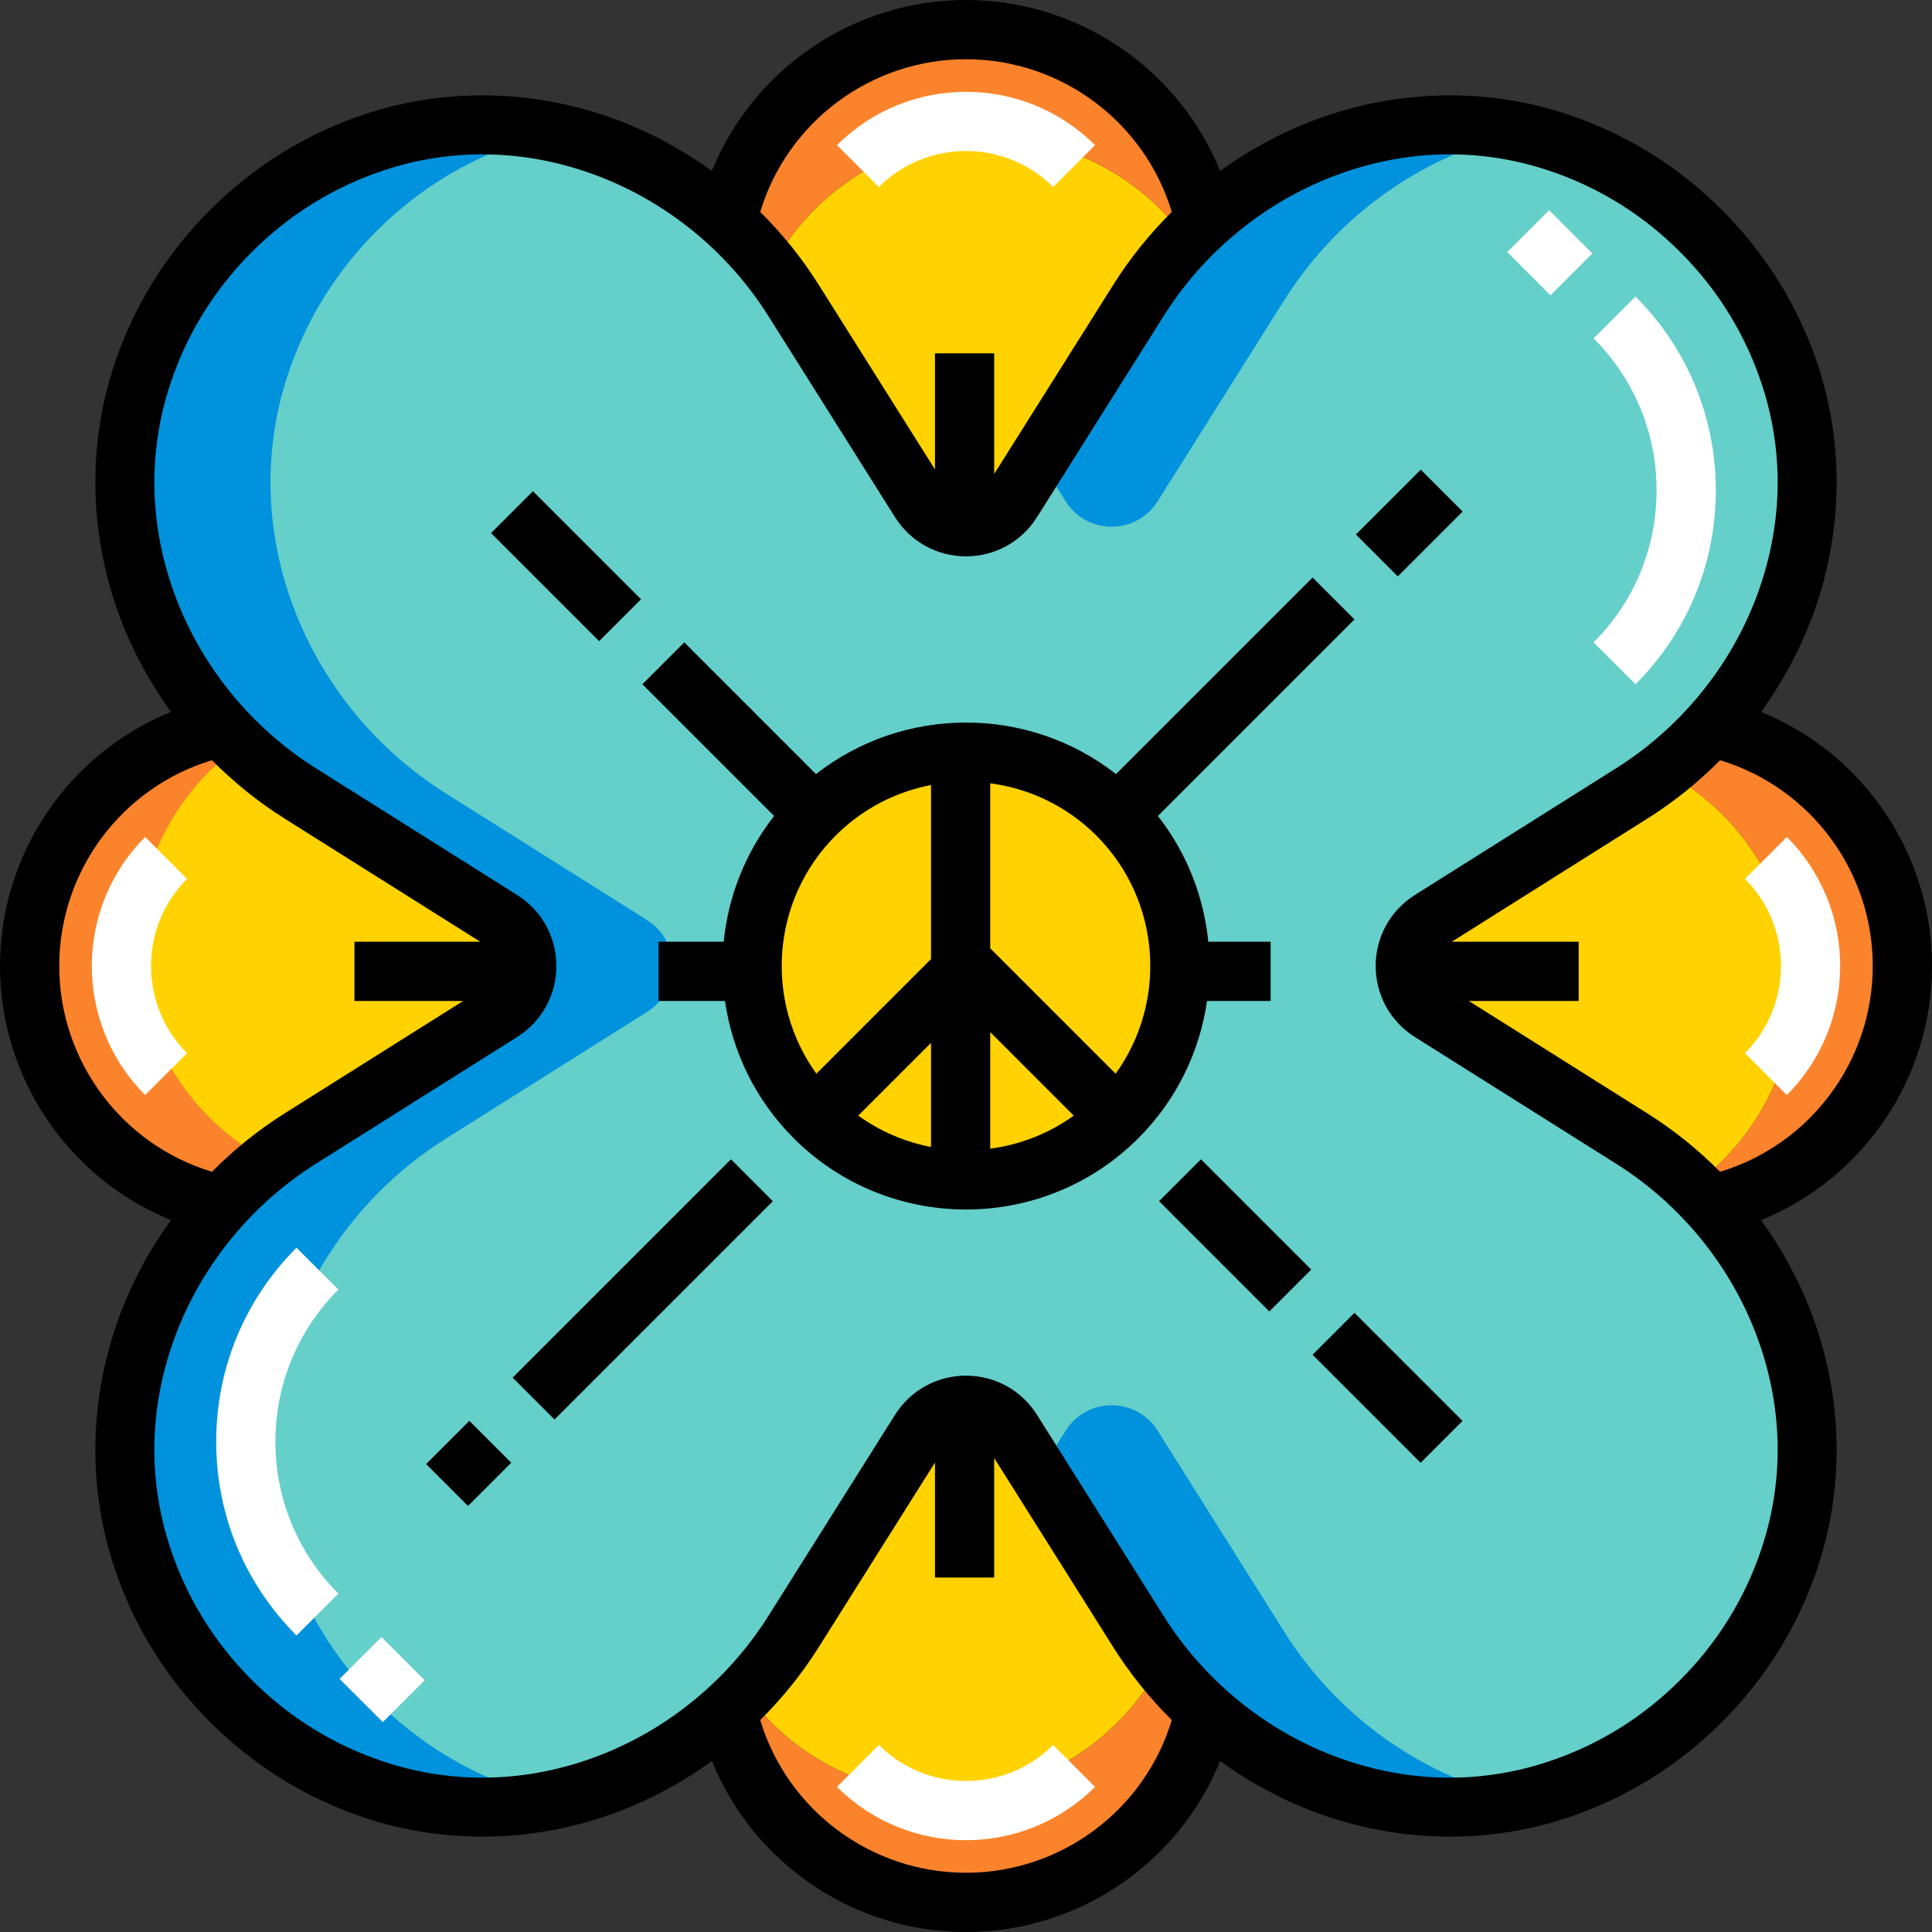
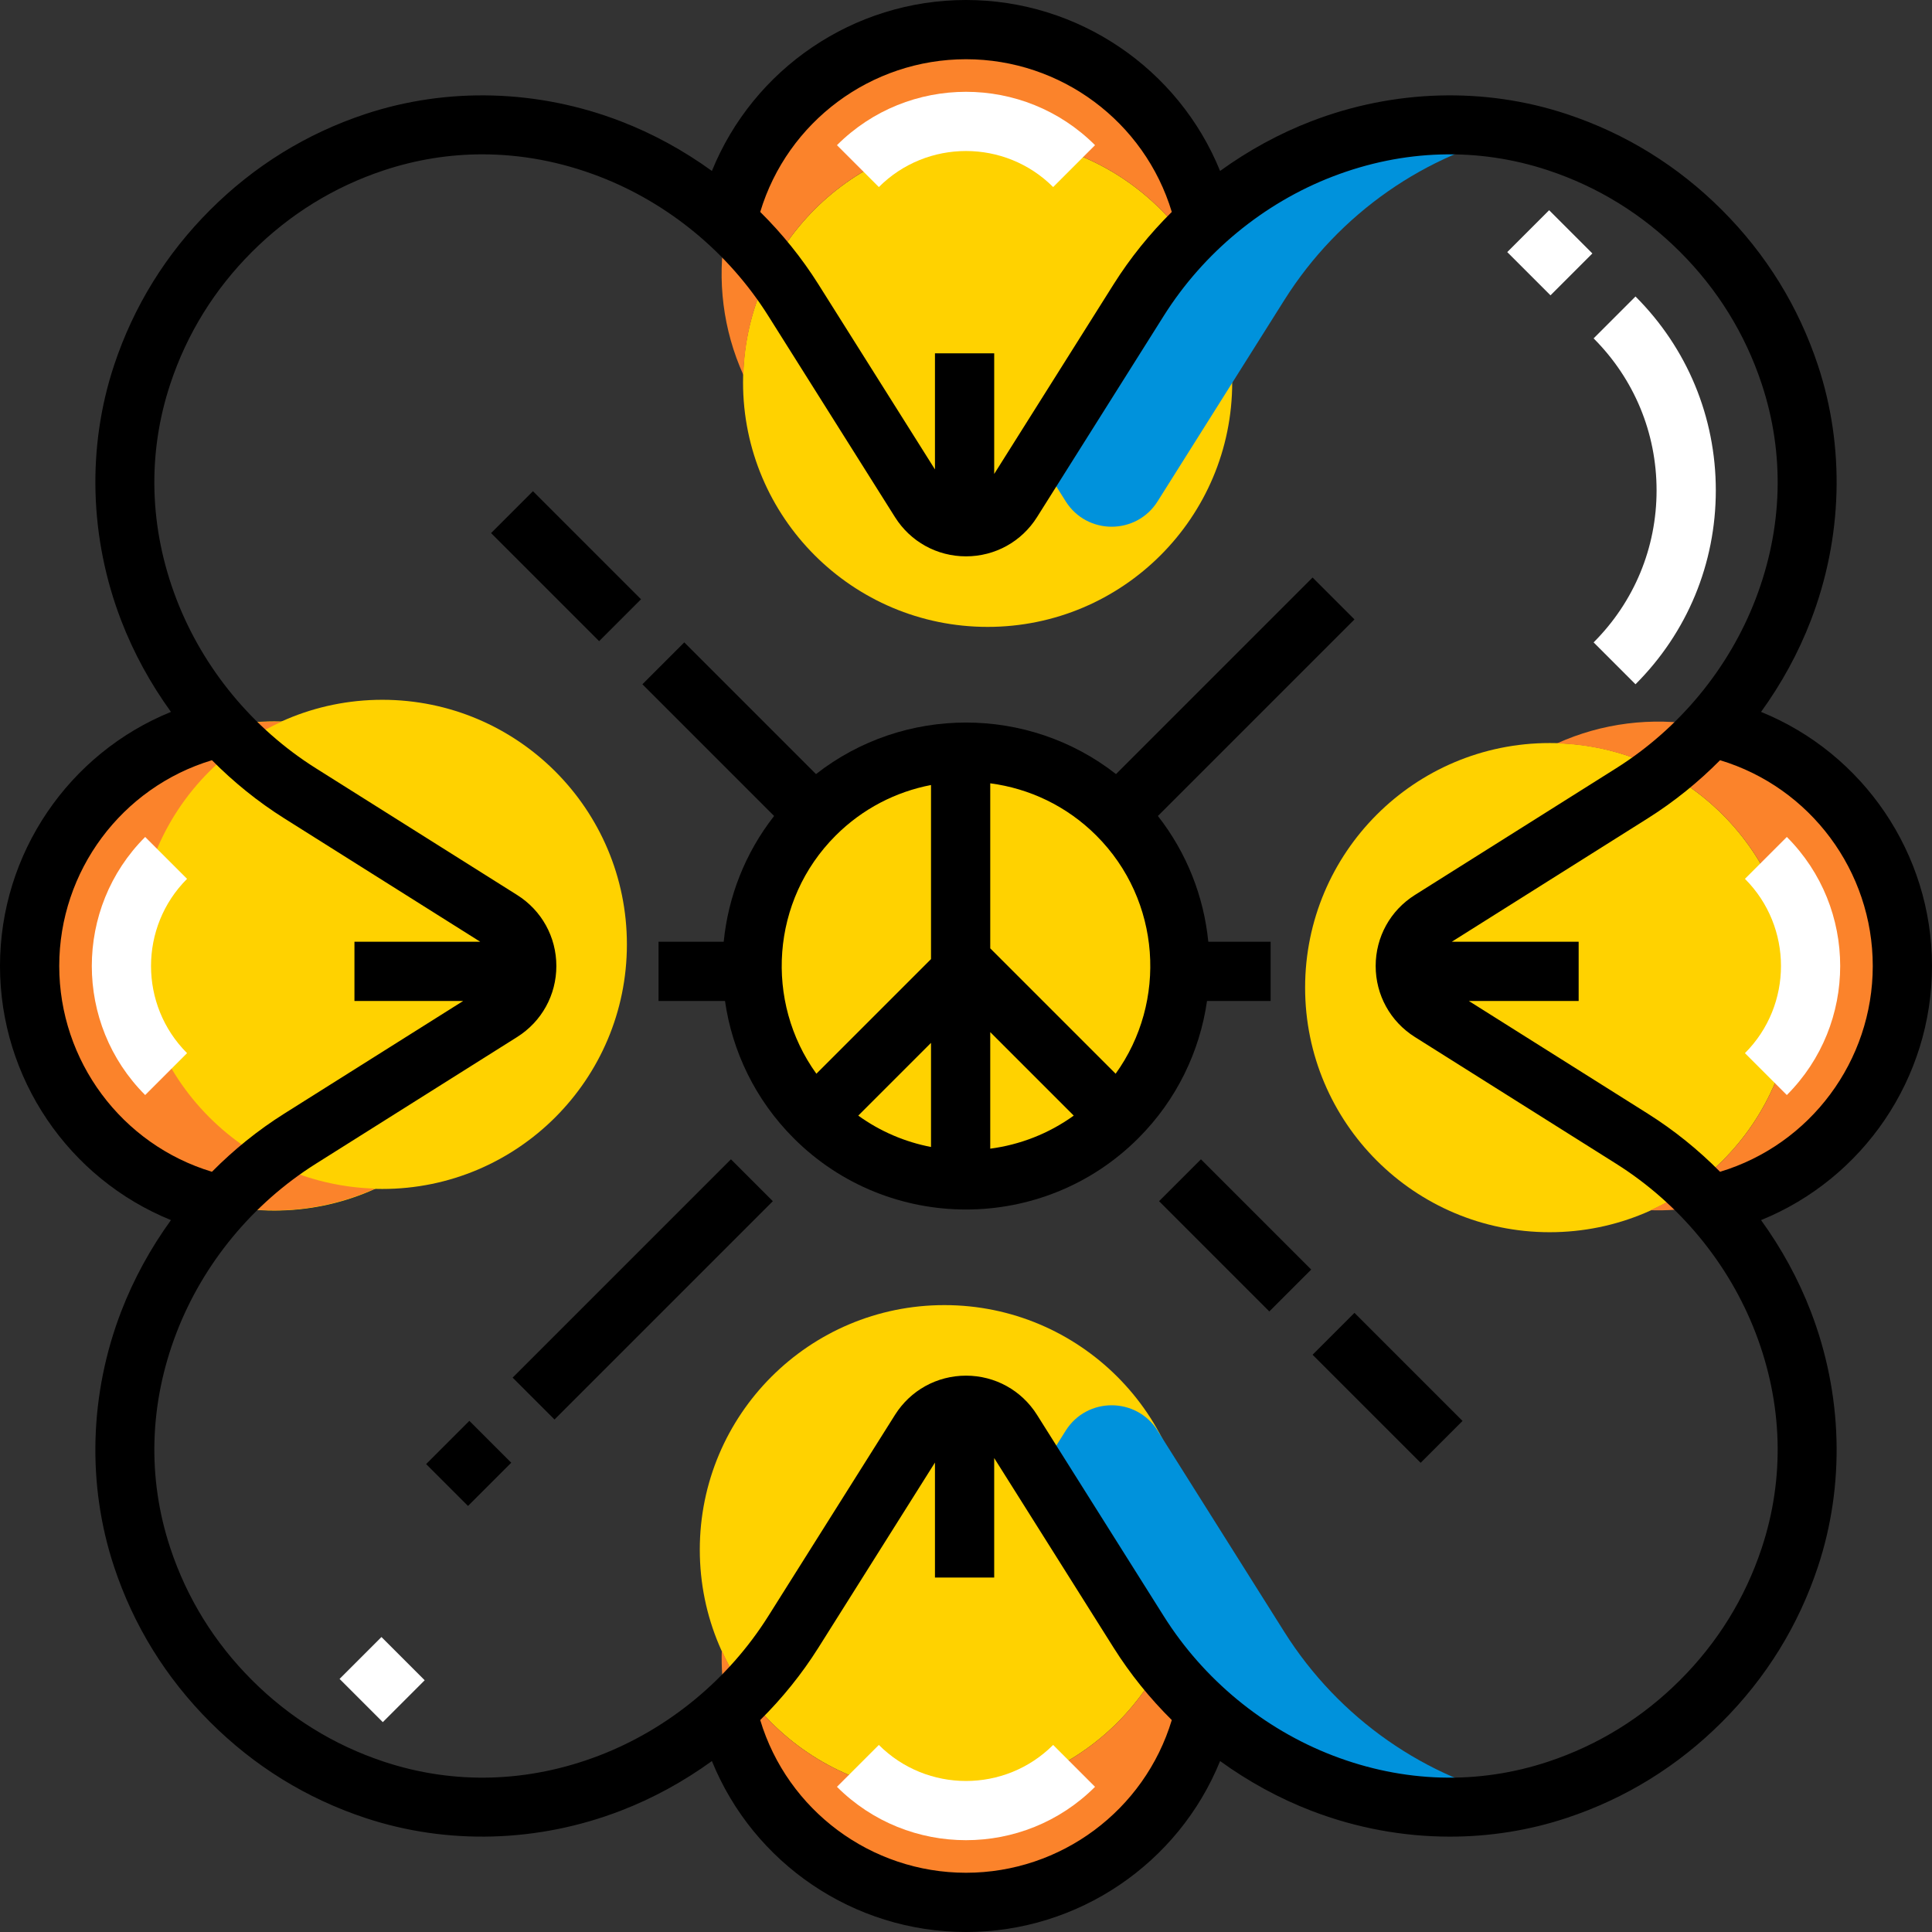
<svg xmlns="http://www.w3.org/2000/svg" version="1.1" id="Layer_1" viewBox="0 0 512.002 512.002" xml:space="preserve">
  <rect x="0" y="0" width="512.002" height="512.002" fill="#333333" stroke="none" />
  <g>
    <circle style="fill:#FFD200;" cx="72.673" cy="255.996" r="64.818" />
    <circle style="fill:#FFD200;" cx="410.687" cy="261.731" r="64.818" />
  </g>
  <path style="fill:#FB832B;" d="M412.626,197.004c15.936,0.474,31.732,6.729,43.895,18.892c25.313,25.313,25.313,66.353,0,91.667  c-5.691,5.691-12.202,10.031-19.125,13.162c17.228,0.513,34.621-5.742,47.771-18.892c25.313-25.313,25.313-66.353,0-91.667  C465.546,190.545,436.498,186.205,412.626,197.004z" />
  <circle style="fill:#FFD200;" cx="261.732" cy="101.316" r="64.818" />
  <path style="fill:#FB832B;" d="M197.005,99.375c0.474-15.936,6.729-31.732,18.892-43.895c25.313-25.313,66.353-25.313,91.667,0  c5.691,5.691,10.031,12.202,13.163,19.125c0.513-17.228-5.742-34.621-18.892-47.771c-25.313-25.313-66.353-25.313-91.667,0  C190.546,46.455,186.207,75.504,197.005,99.375z" />
  <circle style="fill:#FFD200;" cx="101.317" cy="250.271" r="64.818" />
  <path style="fill:#FB832B;" d="M99.377,314.996c-15.936-0.474-31.732-6.729-43.895-18.892c-25.313-25.313-25.313-66.353,0-91.667  c5.691-5.691,12.202-10.031,19.126-13.163c-17.229-0.513-34.621,5.742-47.771,18.892c-25.313,25.313-25.313,66.353,0,91.667  C46.457,321.455,75.505,325.795,99.377,314.996z" />
  <circle style="fill:#FFD200;" cx="250.272" cy="410.686" r="64.818" />
  <path style="fill:#FB832B;" d="M314.998,412.625c-0.474,15.936-6.729,31.732-18.892,43.895c-25.313,25.313-66.353,25.313-91.667,0  c-5.691-5.691-10.031-12.202-13.162-19.125c-0.513,17.228,5.742,34.621,18.892,47.771c25.313,25.313,66.353,25.313,91.667,0  C321.457,465.545,325.796,436.496,314.998,412.625z" />
-   <path style="fill:#65CFCA;" d="M412.693,37.667c-41.747-13.827-87.491,4.626-110.922,41.841l-33.594,53.355  c-5.643,8.963-18.708,8.963-24.352,0l-33.596-53.359c-23.441-37.23-69.212-55.675-110.968-41.82  c-13.91,4.615-26.982,12.457-38.05,23.525C50.142,72.277,42.3,85.35,37.685,99.259c-13.855,41.755,4.591,87.528,41.82,110.968  l53.359,33.597c8.963,5.643,8.963,18.708,0,24.352L79.509,301.77c-37.215,23.431-55.668,69.176-41.841,110.922  c4.613,13.927,12.46,27.019,23.542,38.1c11.068,11.068,24.141,18.91,38.05,23.525c41.755,13.855,87.527-4.591,110.968-41.82  l33.597-53.359c5.643-8.963,18.708-8.963,24.351,0l33.597,53.359c23.441,37.229,69.212,55.675,110.968,41.82  c13.91-4.615,26.982-12.457,38.05-23.525c11.068-11.068,18.91-24.142,23.525-38.05c13.855-41.755-4.591-87.527-41.82-110.969  l-53.359-33.597c-8.963-5.643-8.963-18.708,0-24.351l53.359-33.597c37.23-23.441,55.675-69.212,41.82-110.968  c-4.615-13.91-12.457-26.982-23.525-38.05C439.712,50.127,426.621,42.279,412.693,37.667z" />
  <circle style="fill:#FFD200;" cx="255.997" cy="255.996" r="56.712" />
  <g>
    <path style="fill:#0092DC;" d="M282.425,132.863c5.643,8.963,18.709,8.963,24.351,0l33.594-53.355   c14.52-23.061,37.614-38.893,63.009-44.329c-39.076-8.455-79.91,9.864-101.609,44.329l-26.47,42.041L282.425,132.863z" />
-     <path style="fill:#0092DC;" d="M137.861,474.317c-13.91-4.615-26.982-12.457-38.05-23.525   c-11.082-11.082-18.929-24.172-23.542-38.1c-13.827-41.747,4.627-87.491,41.841-110.922l53.355-33.594   c8.963-5.643,8.963-18.708,0-24.351l-53.359-33.597c-37.23-23.441-55.675-69.212-41.82-110.968   c4.615-13.91,12.457-26.982,23.525-38.05s24.141-18.91,38.05-23.525c3.101-1.029,6.228-1.824,9.363-2.502   c-15.603-3.34-32.07-2.771-47.963,2.502c-13.91,4.615-26.982,12.457-38.05,23.525C50.142,72.277,42.3,85.35,37.685,99.259   c-13.855,41.755,4.59,87.528,41.82,110.968l53.36,33.597c8.963,5.643,8.963,18.708,0,24.351L79.51,301.77   c-37.214,23.431-55.668,69.176-41.841,110.922c4.613,13.927,12.46,27.019,23.542,38.1c11.068,11.068,24.141,18.91,38.05,23.525   c15.892,5.274,32.36,5.842,47.963,2.502C144.089,476.141,140.962,475.346,137.861,474.317z" />
    <path style="fill:#0092DC;" d="M340.374,432.497l-33.597-53.359c-5.644-8.963-18.708-8.963-24.352,0l-7.124,11.314l26.472,42.045   c21.699,34.464,62.533,52.776,101.605,44.322C377.987,471.385,354.893,455.557,340.374,432.497z" />
  </g>
  <rect x="162.5" y="300.735" transform="matrix(-0.707 -0.707 0.707 -0.707 49.219 703.695)" width="15.698" height="81.839" />
  <rect x="306.658" y="319.47" transform="matrix(-0.707 -0.707 0.707 -0.707 327.33 790.223)" width="41.335" height="15.698" />
  <path style="fill:#FFFFFF;" d="M433.426,181.341l-11.1-11.1c10.761-10.76,16.686-25.066,16.686-40.283  c0-15.218-5.926-29.523-16.686-40.284l11.1-11.1c13.725,13.724,21.284,31.973,21.284,51.383  C454.71,149.368,447.152,167.617,433.426,181.341z" />
-   <rect x="365.597" y="126.395" transform="matrix(-0.707 -0.707 0.707 -0.707 539.542 500.586)" width="15.698" height="24.311" />
  <rect x="129.754" y="142.16" transform="matrix(-0.707 -0.707 0.707 -0.707 150.009 362.154)" width="40.51" height="15.698" />
  <rect x="116.384" y="379.66" transform="matrix(-0.707 -0.707 0.707 -0.707 -62.11 749.798)" width="15.698" height="16.205" />
  <rect x="347.464" y="359.862" transform="matrix(-0.707 -0.707 0.707 -0.707 367.725 887.74)" width="40.511" height="15.698" />
  <g>
    <rect x="402.58" y="59.086" transform="matrix(-0.707 -0.707 0.707 -0.707 653.748 404.661)" style="fill:#FFFFFF;" width="16.205" height="15.698" />
-     <path style="fill:#FFFFFF;" d="M78.577,433.424c-13.725-13.724-21.284-31.973-21.284-51.383c0-19.41,7.559-37.659,21.284-51.383   l11.1,11.1c-10.761,10.76-16.686,25.066-16.686,40.284c0,15.217,5.926,29.523,16.686,40.283L78.577,433.424z" />
    <rect x="93.205" y="437.202" transform="matrix(-0.707 -0.707 0.707 -0.707 -141.757 831.385)" style="fill:#FFFFFF;" width="16.205" height="15.698" />
  </g>
  <path d="M512.001,256c0-29.817-18.236-56.347-45.304-67.338c5.412-7.477,9.883-15.62,13.194-24.234  c8.418-21.895,9.085-45.917,1.876-67.64c-5.174-15.595-13.729-29.432-25.425-41.129c-11.71-11.711-25.566-20.271-41.183-25.443  c-21.718-7.194-45.732-6.517-67.616,1.906c-8.603,3.31-16.736,7.777-24.205,13.183C312.349,18.236,285.818,0,256.002,0  c-29.817,0-56.347,18.236-67.339,45.304c-7.477-5.412-15.62-9.881-24.234-13.194c-21.895-8.418-45.917-9.084-67.64-1.876  c-15.595,5.174-29.432,13.729-41.128,25.425S35.41,81.192,30.236,96.788c-7.209,21.723-6.542,45.746,1.876,67.64  c3.312,8.614,7.782,16.757,13.194,24.234C18.237,199.653,0.001,226.182,0.001,256s18.236,56.347,45.305,67.339  c-5.406,7.468-9.872,15.602-13.183,24.205c-8.422,21.884-9.099,45.897-1.906,67.616c5.172,15.616,13.733,29.472,25.444,41.183  c11.695,11.696,25.533,20.251,41.128,25.425c21.722,7.209,45.746,6.542,67.64-1.876c8.614-3.312,16.757-7.782,24.234-13.194  c10.992,27.069,37.522,45.305,67.339,45.305c29.815,0,56.346-18.237,67.338-45.305c7.477,5.413,15.62,9.883,24.234,13.195  c11.839,4.552,24.298,6.838,36.68,6.837c10.519,0,20.982-1.649,30.96-4.961c15.595-5.174,29.433-13.729,41.129-25.425  c11.696-11.696,20.251-25.534,25.425-41.128c7.209-21.723,6.542-45.746-1.876-67.64c-3.312-8.614-7.782-16.757-13.194-24.234  C493.766,312.347,512.001,285.817,512.001,256z M256.002,15.698c25.155,0,47.318,16.552,54.536,40.468  c-5.823,5.768-11.018,12.187-15.408,19.159l-31.656,50.277V93.64h-15.698v30.765l-30.905-49.083  c-4.388-6.971-9.583-13.39-15.404-19.155C208.684,32.25,230.847,15.698,256.002,15.698z M15.699,256  c0-25.155,16.552-47.318,40.469-54.536c5.766,5.821,12.185,11.016,19.155,15.404l51.944,32.706H93.933v15.698h28.811l-47.417,29.854  c-6.972,4.389-13.393,9.585-19.159,15.408C32.251,303.318,15.699,281.155,15.699,256z M256.002,496.302  c-25.155,0-47.319-16.552-54.536-40.468c5.821-5.766,11.016-12.185,15.404-19.155l30.905-49.083v30.473h15.698v-31.672  l31.659,50.281c4.388,6.97,9.583,13.388,15.404,19.155C303.319,479.75,281.155,496.302,256.002,496.302z M466.869,410.269  c-4.398,13.253-11.673,25.02-21.626,34.972c-9.953,9.953-21.719,17.228-34.972,21.626c-18.551,6.155-38.283,5.591-57.063-1.631  c-18.329-7.047-34.237-20.161-44.79-36.923l-33.597-53.359c-4.096-6.505-11.13-10.389-18.818-10.389l0,0  c-7.687,0-14.722,3.884-18.818,10.389l-33.596,53.359c-10.554,16.763-26.461,29.875-44.791,36.923  c-18.78,7.221-38.513,7.784-57.063,1.631c-13.255-4.399-25.021-11.674-34.972-21.626c-9.964-9.965-17.246-21.746-21.642-35.017  c-6.142-18.546-5.57-38.27,1.655-57.042c7.051-18.32,20.162-34.22,36.918-44.77l53.355-33.593  c6.505-4.096,10.389-11.131,10.389-18.818c0-7.688-3.884-14.722-10.389-18.818l-53.36-33.598  c-16.763-10.554-29.875-26.461-36.923-44.79c-7.221-18.781-7.784-38.514-1.631-57.063c4.399-13.253,11.674-25.021,21.627-34.972  c9.952-9.953,21.719-17.228,34.972-21.626c8.515-2.826,17.277-4.234,26.085-4.234c10.379,0,20.818,1.958,30.979,5.864  c18.329,7.047,34.237,20.161,44.79,36.923l33.596,53.359c4.096,6.505,11.13,10.389,18.818,10.389  c7.688,0,14.722-3.884,18.818-10.389l33.594-53.355c10.55-16.756,26.449-29.867,44.77-36.917  c18.772-7.224,38.496-7.797,57.042-1.655c13.272,4.396,25.053,11.676,35.017,21.64c9.953,9.953,17.228,21.719,21.626,34.972  c6.155,18.549,5.592,38.282-1.629,57.063c-7.047,18.329-20.161,34.237-36.923,44.79l-53.359,33.597  c-6.505,4.096-10.389,11.13-10.389,18.817c0,7.687,3.883,14.722,10.389,18.818l53.359,33.596  c16.763,10.554,29.875,26.461,36.923,44.79C472.46,371.987,473.023,391.719,466.869,410.269z M455.836,310.536  c-5.766-5.821-12.185-11.016-19.155-15.405l-47.42-29.858h29.102v-15.698h-33.626l51.943-32.706  c6.971-4.389,13.39-9.583,19.155-15.404c23.916,7.218,40.468,29.381,40.468,54.536C496.303,281.155,479.752,303.318,455.836,310.536  z" />
  <g>
    <path style="fill:#FFFFFF;" d="M279.097,49.571c-12.734-12.733-33.455-12.734-46.191,0l-11.101-11.1   c18.856-18.856,49.536-18.855,68.392,0L279.097,49.571z" />
    <path style="fill:#FFFFFF;" d="M38.472,290.196c-18.856-18.856-18.856-49.536,0-68.392l11.101,11.1   c-12.734,12.735-12.734,33.457,0,46.191L38.472,290.196z" />
    <path style="fill:#FFFFFF;" d="M256.001,487.671c-12.384,0-24.769-4.714-34.196-14.142l11.1-11.101   c12.736,12.735,33.457,12.734,46.191,0l11.1,11.101C280.77,482.957,268.386,487.671,256.001,487.671z" />
    <path style="fill:#FFFFFF;" d="M473.531,290.196l-11.1-11.101c12.734-12.734,12.734-33.457,0-46.191l11.1-11.1   C492.386,240.66,492.386,271.34,473.531,290.196z" />
  </g>
  <path d="M306.857,216.245l52.091-52.091l-11.1-11.1l-52.091,52.091c-23.271-18.216-56.239-18.216-79.509,0l-34.903-34.903  l-11.1,11.1l34.903,34.903c-7.719,9.861-12.18,21.457-13.357,33.329h-17.273v15.698h17.614c1.917,13.322,7.989,26.154,18.216,36.381  c12.587,12.587,29.12,18.88,45.655,18.88c16.533,0,33.068-6.294,45.655-18.88c10.227-10.227,16.299-23.06,18.216-36.381h16.859  v-15.698h-16.52C319.036,237.703,314.575,226.106,306.857,216.245z M262.427,273.524l22.127,22.127  c-6.675,4.812-14.298,7.73-22.127,8.76V273.524z M246.729,303.962c-6.823-1.308-13.417-4.083-19.279-8.31l19.279-19.279V303.962z   M221.447,221.446c7.162-7.162,16.012-11.629,25.281-13.407v46.135l-30.379,30.379C202.591,265.465,204.284,238.61,221.447,221.446z   M295.654,284.552l-33.227-33.228v-43.737c10.294,1.354,20.237,5.966,28.129,13.858C307.718,238.61,309.413,265.465,295.654,284.552  z" />
</svg>